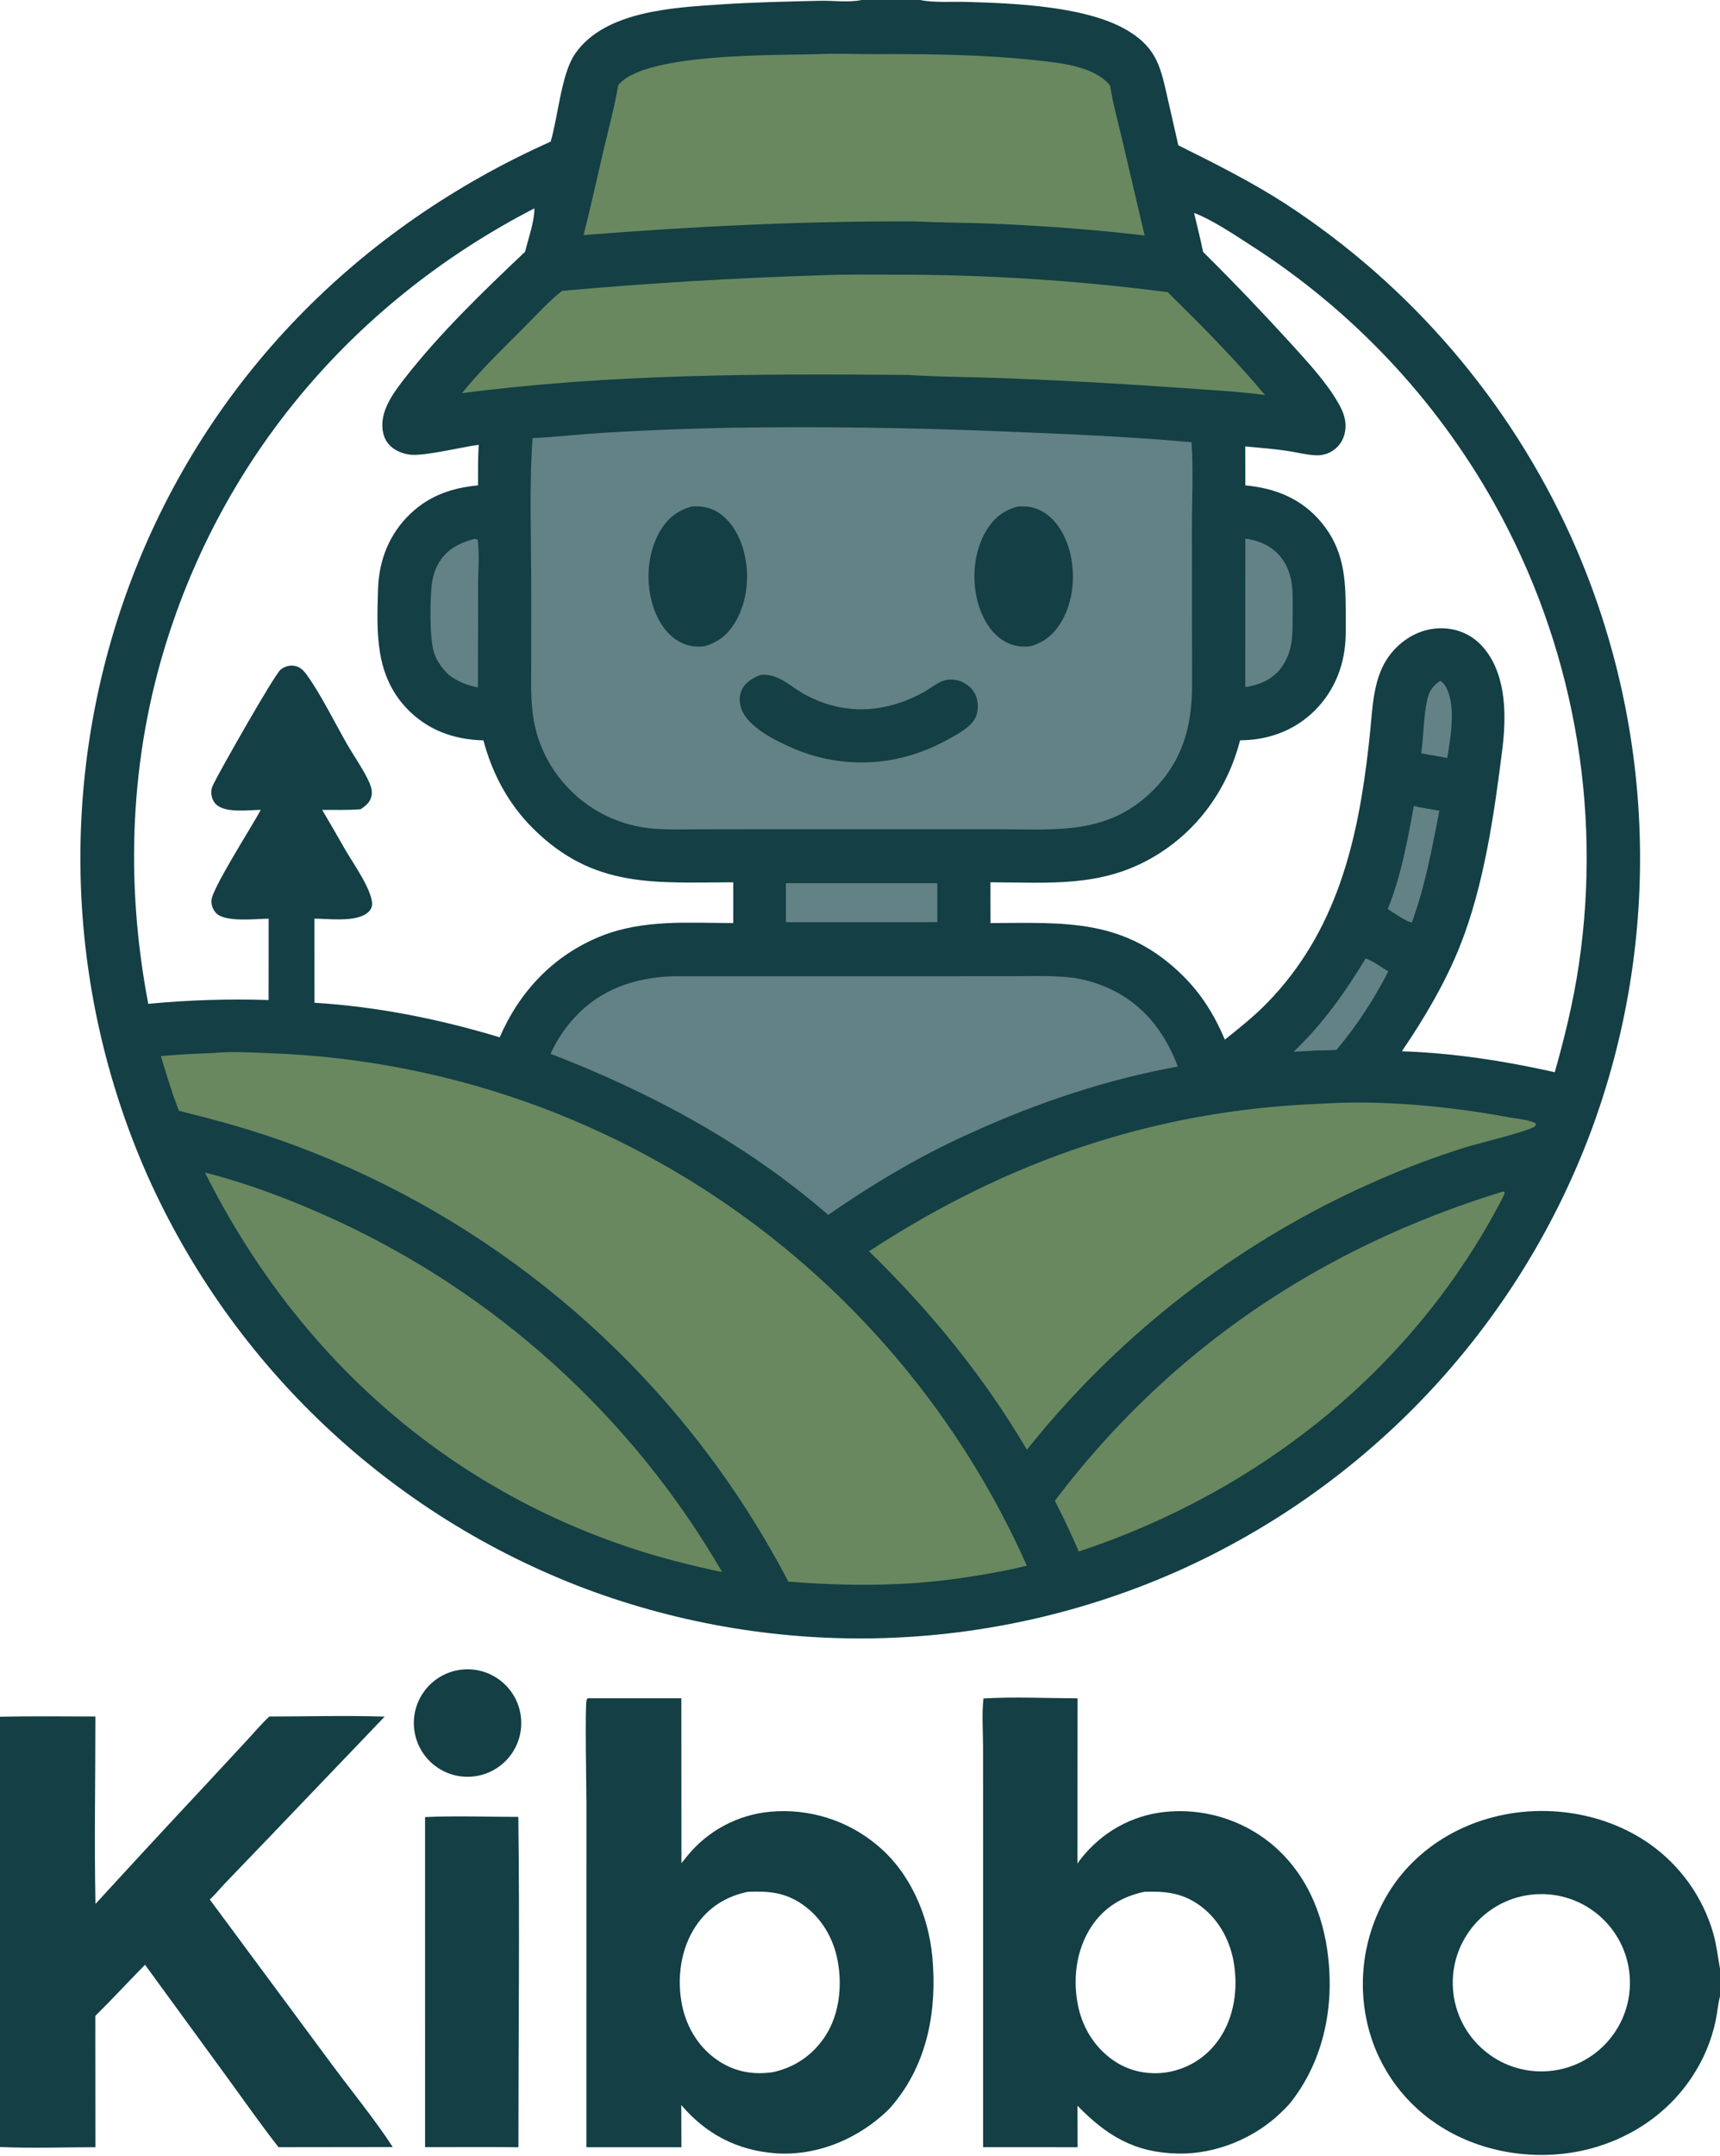
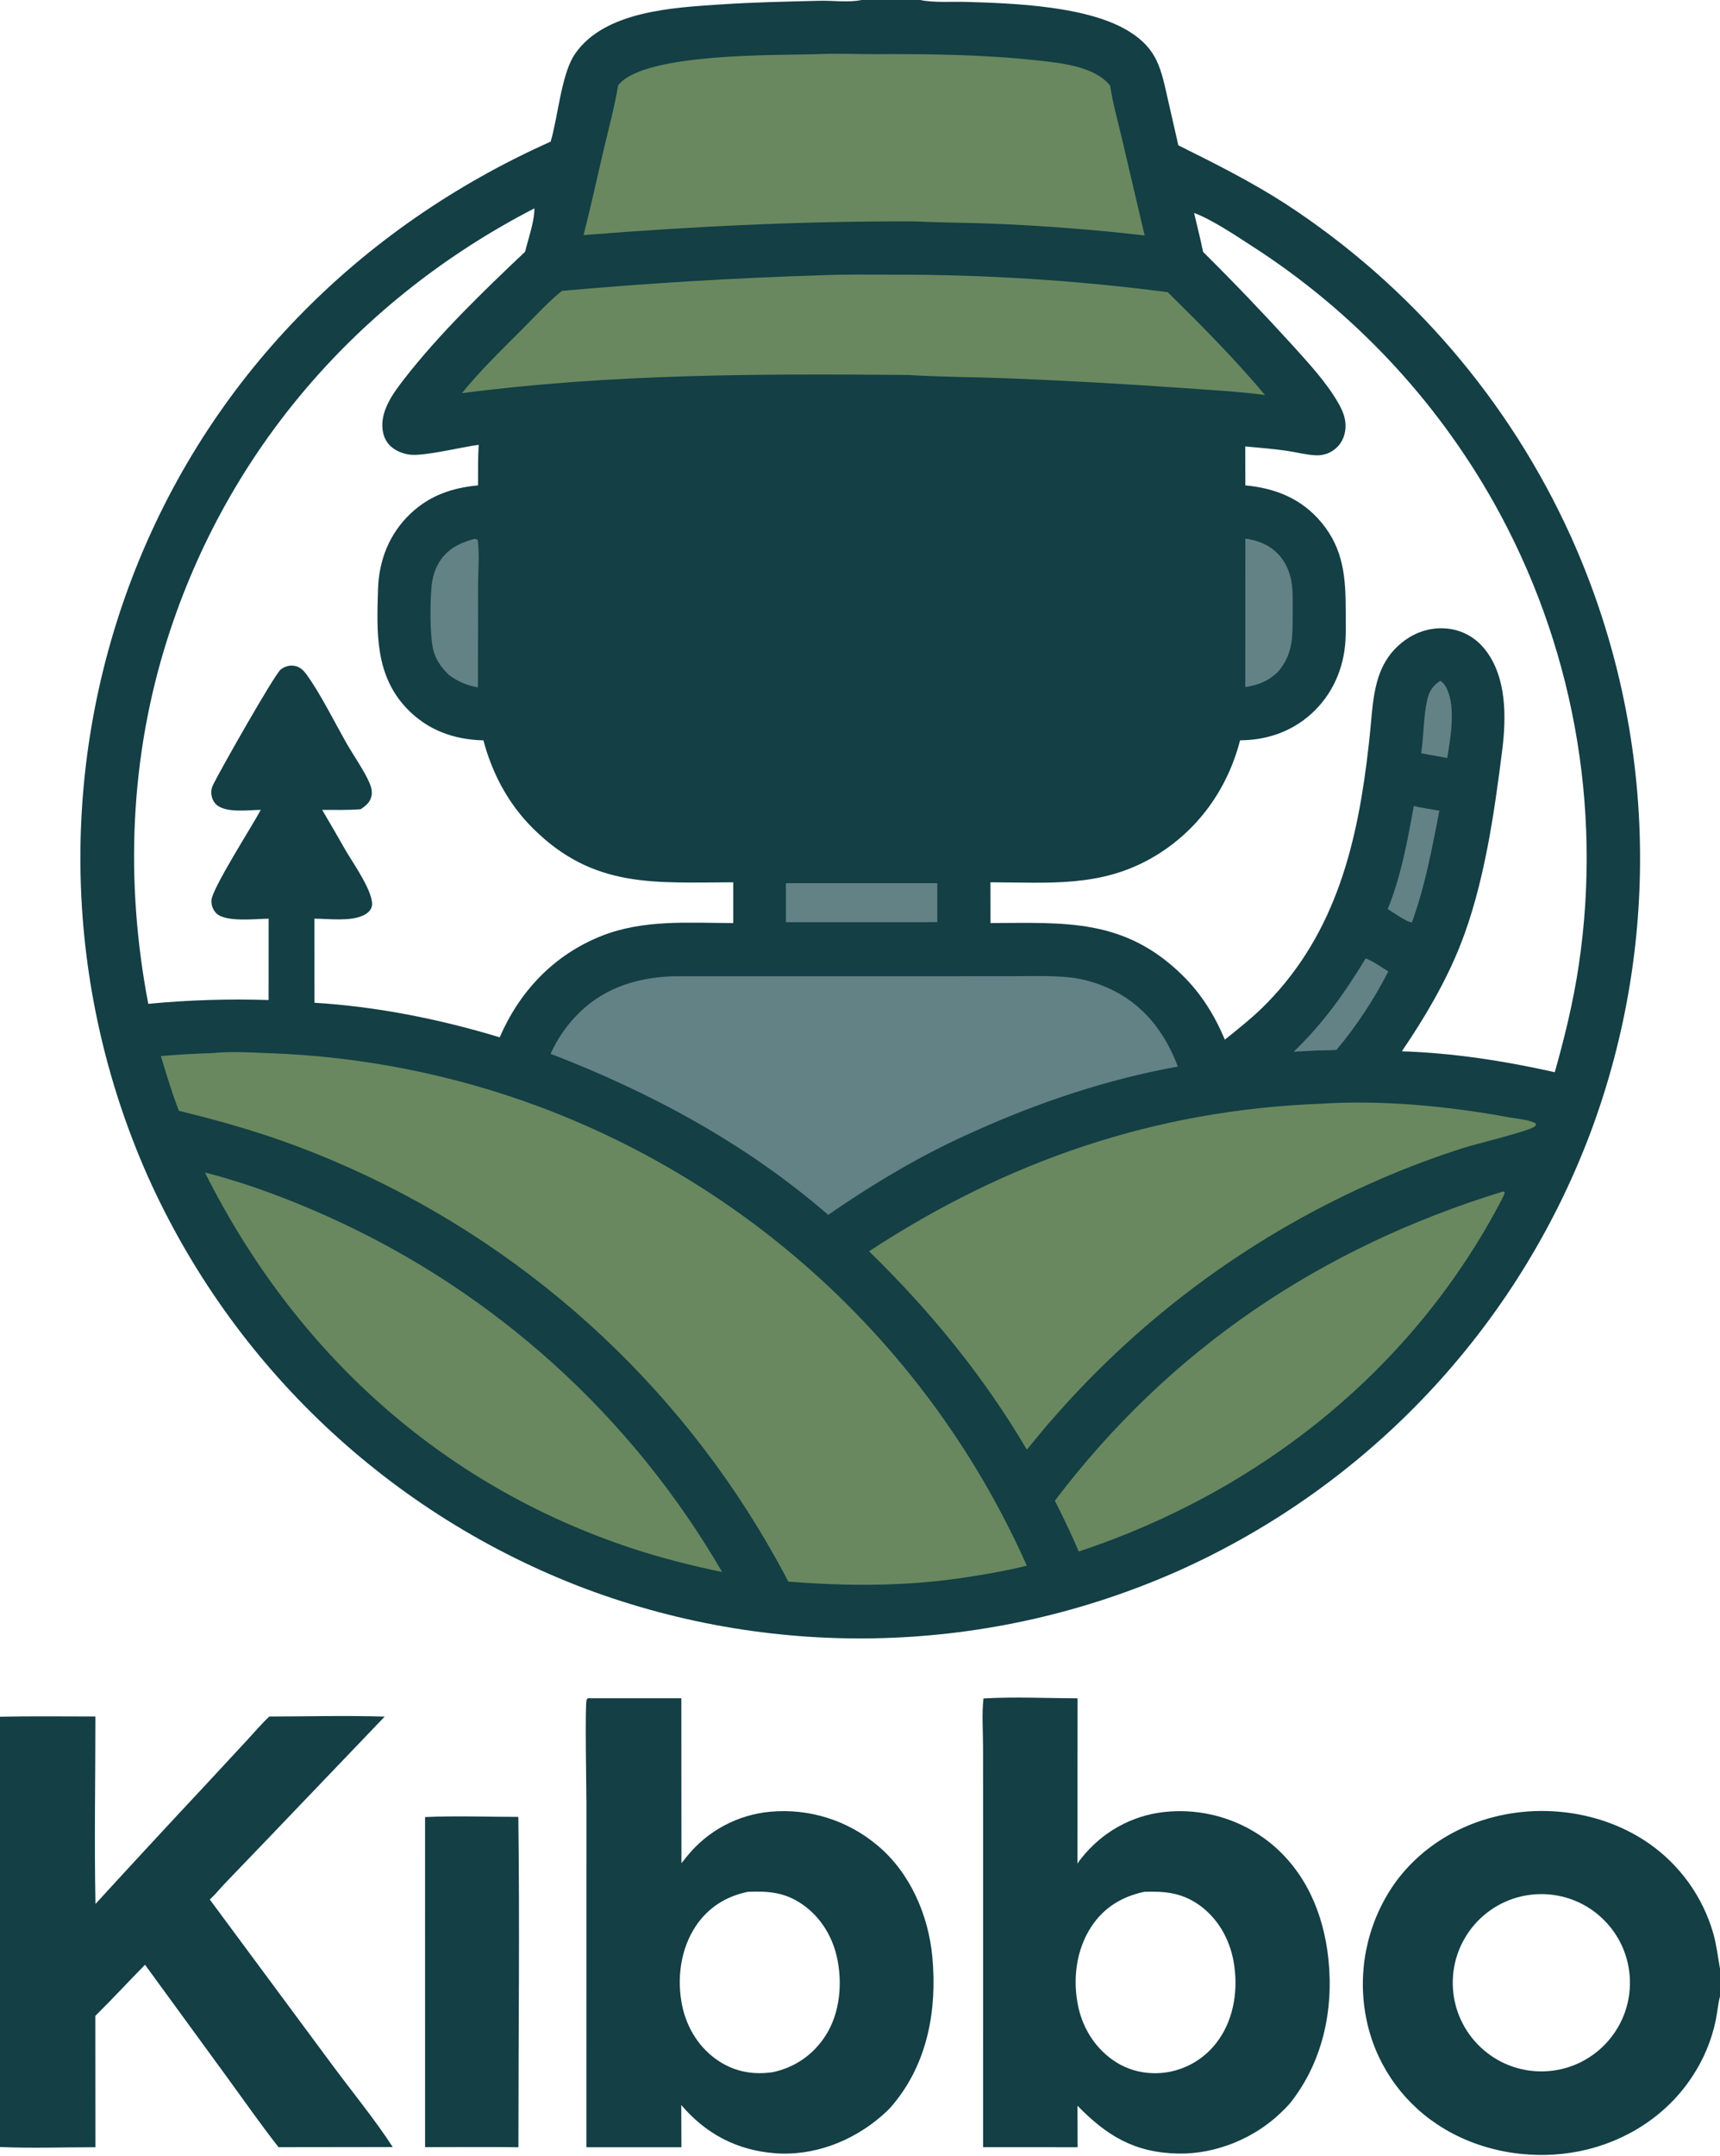
<svg xmlns="http://www.w3.org/2000/svg" width="1409" height="1765" viewBox="0 0 1409 1765" fill="none">
  <path d="M753.996 0C763.553 2.298 781.178 1.263 791.685 1.565C831.157 2.701 891.985 4.976 925.396 26.019C948.332 40.466 951.042 56.52 956.638 81.071L965.278 118.978C995.515 134.023 1024.79 148.642 1053.28 167.005C1155.48 233.657 1236.52 328.114 1286.86 439.262C1356.38 593.448 1362.15 768.86 1302.92 927.283C1242.81 1087.11 1121.31 1216.28 965.453 1286.03C811.616 1354.47 637.048 1359.73 479.37 1300.67C319.503 1240.21 190.395 1118.4 120.727 962.324C52.152 807.224 47.675 631.302 108.27 472.914C170.477 310.717 293.147 186.527 451.078 115.962C457.186 95.645 459.744 60.479 471.081 44.056C495.401 8.827 552 6.207 590.642 3.612C617.564 1.805 644.496 1.315 671.461 0.628C682.18 0.355 694.74 2.182 705.143 0.121C705.328 0.084 705.511 0.04 705.697 0H753.996ZM978.181 174.346C980.648 184.957 983.379 195.57 985.562 206.238C1010.51 230.978 1034.82 256.35 1058.47 282.333C1071.59 296.899 1086.08 312.367 1095.98 329.383C1099.35 335.158 1102.22 341.521 1102.26 348.331C1102.3 354.957 1100.13 361.501 1095.29 366.18C1090.46 370.848 1084.53 373.04 1077.87 372.763C1069.85 372.428 1061.86 370.201 1053.92 369.065C1042.72 367.465 1031.36 366.535 1020.09 365.511L1020.17 397.39C1044.98 399.753 1066.38 408.283 1082.65 427.955C1100.89 450.022 1102.38 473.421 1102.4 500.684C1102.41 509.856 1102.76 519.303 1101.86 528.433C1099.59 551.558 1088.88 572.721 1070.72 587.41C1054.94 600.168 1035.99 606.005 1015.85 606.119C1005.52 646.274 981.017 680.344 945.199 701.468C902.072 726.901 859.2 722.446 811.348 722.372L811.411 755.735C872.42 755.605 921.128 751.551 969.032 798.876C984.33 813.987 995.062 831.463 1003.38 851.182C1015.36 841.608 1027.32 832.127 1038.04 821.124C1095.1 762.582 1112.5 688.433 1121.29 609.524C1121.44 608.171 1121.58 606.816 1121.71 605.461C1125.16 576.266 1123.47 545.806 1148.92 525.7C1159.5 517.338 1172.68 513.126 1186.16 514.701C1198.47 516.139 1208.95 522.175 1216.61 531.889C1234.32 554.35 1233.99 587.104 1230.59 614.199C1224.01 666.716 1215.58 725.426 1195.98 774.522C1183.9 804.773 1166.69 833.893 1148.37 860.736C1190.28 862.094 1232.79 868.651 1273.66 877.86C1281.85 848.793 1288.93 819.864 1293.35 789.942C1312.69 659.654 1288.25 526.632 1223.85 411.732C1175.96 326.565 1107.96 254.415 1025.77 201.584C1012.41 192.971 992.873 179.778 978.181 174.346ZM437.743 170.594C294 244.789 186.659 367.991 137.3 522.594C106.241 619.874 102.332 721.895 121.465 821.891C154.219 818.74 187.143 817.694 220.031 818.759L220.06 752.166C209.599 752.229 184.782 755.376 177.13 747.645C174.362 744.82 172.942 740.942 173.23 736.998C173.878 727.201 206.672 676.193 213.61 663.066C203.587 663.138 184.708 665.924 177.041 658.591C174.255 655.925 172.894 651.821 173.079 648.008C173.191 645.69 173.952 643.837 174.955 641.774C180.284 630.806 224.432 552.948 229.79 548.34C232.609 545.915 236.74 544.576 240.442 545.03C245.432 545.643 248.366 548.477 251.197 552.357C262.402 567.719 274.316 591.808 284.061 608.842C289.574 618.48 298.488 631.18 302.684 641.014C304.062 644.242 305.007 647.767 304.408 651.294C303.49 656.703 299.666 659.756 295.381 662.586C284.925 663.338 274.389 663.099 263.911 663.075C270.529 674.263 277.046 685.508 283.461 696.812C288.829 705.95 307.215 732.036 304.547 742.292C303.708 745.518 300.859 747.886 297.984 749.306C287.167 754.644 269.461 752.2 257.528 752.138L257.581 821.006C308.451 824.019 360.628 834.495 409.335 849.295C425.766 811.405 453.775 781.849 492.497 766.384C527.018 752.598 564.264 755.658 600.646 755.75L600.641 722.371C536.747 722.465 486.478 727.814 436.624 678.253C416.382 658.13 403.366 633.602 395.996 606.163C371.769 605.564 350.141 597.786 333.174 579.975C307.058 552.56 308.594 517.294 309.688 482.115C310.423 458.516 319.055 436.779 336.373 420.437C352.119 405.578 370.44 399.414 391.586 397.392C391.603 386.319 391.501 375.23 392.132 364.173C378.239 366.05 348.857 373.272 336.836 372.335C331.658 371.93 326.158 370.02 321.952 366.944C316.951 363.285 314.291 358.198 313.458 352.115C311.326 336.554 321.973 322.051 330.979 310.443C359.741 273.376 396.035 238.362 430.15 206.123C432.61 196.022 438.007 180.663 437.743 170.594Z" fill="#133F45" />
-   <path d="M593.889 350.296C670.691 349.063 747.512 350.08 824.253 353.343C874.8 355.373 925.709 357.457 976.086 362.092C977.66 385.321 976.404 409.41 976.408 432.718L976.516 561.915C976.48 595.069 968.336 623.657 944.119 647.536C907.537 683.609 865.812 679.047 819.118 678.923L631.808 678.907L573.215 678.979C561.192 679.004 549.008 679.425 537.011 678.588C507.947 676.728 480.853 663.259 461.825 641.21C450.047 627.646 441.867 611.339 438.036 593.789C434.225 575.747 435.152 557.072 435.183 538.745L435.194 483.634C435.212 443.063 433.413 398.826 436.253 358.73C456.215 357.682 476.182 355.469 496.155 354.226C528.704 352.283 561.289 350.974 593.889 350.296Z" fill="#638285" />
-   <path d="M623.545 552.484C638.536 551.562 647.729 562.524 660.213 569.118C673.812 576.302 687.905 580.275 703.292 580.714C721.954 581.244 741.018 575.501 757.236 566.41C761.97 563.755 766.49 559.884 771.503 557.867C774.987 556.457 778.792 556.035 782.498 556.649C788.562 557.592 794.338 561.179 797.713 566.329C800.899 571.196 801.67 577.97 800.435 583.602C798.607 591.928 791.637 596.333 785.01 600.644C776.582 605.697 767.942 610.232 758.807 613.871C723.319 628.284 683.497 627.651 648.484 612.12C634.973 606.211 612.754 595.386 607.352 580.387C605.512 575.28 605.348 569.602 607.732 564.641C610.741 558.377 617.239 554.616 623.545 552.484Z" fill="#133F45" />
  <path d="M834.021 414.648C841.152 414.395 846.916 414.963 853.29 418.422C865.201 424.889 872.49 437.79 876.023 450.477C881.235 469.203 879.593 491.454 869.82 508.467C863.81 518.933 855.632 525.974 843.939 529.126C836.371 530.068 829.306 528.801 822.706 524.943C810.928 518.057 803.886 504.607 800.65 491.766C795.937 473.067 797.917 450.915 808.037 434.248C814.242 424.03 822.439 417.569 834.021 414.648Z" fill="#133F45" />
  <path d="M566.953 414.631C574.346 414.369 580.342 415.023 586.881 418.731C598.629 425.392 605.757 438.345 609.196 451.013C614.255 469.646 612.517 491.66 602.812 508.55C596.823 518.973 588.714 525.891 577.103 529.092C569.719 529.971 563.036 528.99 556.5 525.368C544.862 518.921 537.725 506.21 534.21 493.768C528.934 475.089 530.586 452.582 540.285 435.576C546.518 424.647 554.829 417.887 566.953 414.631Z" fill="#133F45" />
  <path d="M173.876 862.209C188.806 860.616 205.712 861.717 220.692 862.284C296.351 864.939 371.087 879.762 442.031 906.184C620.07 972.8 763.877 1108.16 841.138 1281.85C826.112 1285.69 810.767 1288.38 795.451 1290.76C745.765 1298.91 695.841 1298.9 645.811 1294.92C637.958 1279.99 629.647 1265.3 620.888 1250.88C533.503 1107.61 400.706 997.685 243.634 938.607C211.86 926.652 179.514 917.505 146.573 909.474C140.833 894.809 136.323 879.675 131.783 864.606C145.792 863.447 159.827 862.647 173.876 862.209Z" fill="#69885F" />
  <path d="M550.805 799.28L764.7 799.253L831.692 799.217C846.407 799.217 861.364 798.682 876.017 800.187C887.024 801.318 898.228 804.612 908.302 809.155C936.294 821.778 954.315 845.066 964.874 873.237C907.34 883.597 850.611 902.532 797.447 926.662C755.617 945.07 716.012 968.755 678.435 994.642C611.428 936.574 533.413 894.495 451.035 862.793C455.953 851.884 462.589 841.835 470.691 833.028C492.374 809.651 519.726 800.604 550.805 799.28Z" fill="#638285" />
  <path d="M1081.5 903.677C1132.72 900.402 1186.48 905.641 1236.8 914.899C1242.64 915.972 1253.17 916.776 1258.16 919.809C1258 921.642 1258.17 921.792 1256.48 922.786C1249.91 926.657 1209.4 936.553 1199.57 939.639C1176.13 947.054 1153.09 955.678 1130.54 965.476C1028.45 1009.68 937.448 1076 864.108 1159.65C856.181 1168.46 848.762 1177.77 841.195 1186.89C805.629 1126.6 761.952 1073.24 711.91 1024.47C825.1 950.384 945.777 908.973 1081.5 903.677Z" fill="#69885F" />
  <path d="M667.293 44.416C683.861 43.574 700.569 44.377 717.157 44.327C761.708 44.192 805.97 44.604 850.304 49.525C869.228 51.626 896.742 54.273 909.366 70.084C911.684 84.898 915.872 99.789 919.293 114.397L937.664 192.763C897.128 188.133 856.439 184.954 815.675 183.229C793.819 182.288 771.884 182.417 750.054 181.275C658.983 180.918 568.809 185.246 478.041 192.487C483.962 169.394 489.008 145.994 494.462 122.78C498.577 105.263 503.441 87.628 506.356 69.88C506.895 69.228 507.459 68.596 508.045 67.985C531.444 43.721 632.854 45.242 667.293 44.416Z" fill="#69885F" />
  <path d="M671.473 225.409C691.393 224.55 711.465 224.844 731.401 224.871C806.682 224.728 881.894 229.516 956.549 239.201C983.95 266.151 1011.6 293.953 1036.28 323.431C1014.25 320.468 991.668 319.341 969.504 317.74C921.083 314.294 872.609 311.609 824.103 309.688C797.455 308.657 770.578 308.701 743.991 307.012C621.464 305.959 500.156 306.076 378.404 321.903C393.46 303.229 411.529 285.861 428.465 268.881C438.743 258.576 448.991 247.262 460.326 238.141C530.833 231.866 600.725 227.626 671.473 225.409Z" fill="#69885F" />
  <path d="M167.893 959.994C168.921 960.244 169.947 960.502 170.971 960.769C204.725 969.596 238.211 982.358 269.971 996.676C404.848 1057.55 517.303 1159.1 591.581 1287.1C566.209 1281.79 541.261 1275.52 516.646 1267.34C360.485 1215.43 241.196 1106.21 167.893 959.994Z" fill="#69885F" />
  <path d="M1231.03 975.588L1232.14 975.549L1232.68 976.673C1232.11 978.193 1231.45 979.682 1230.72 981.13C1158.14 1120.89 1032.04 1221.12 883.703 1270.3L879.47 1260.63C874.62 1249.86 869.505 1239.22 864.129 1228.7C958.296 1104.39 1082.4 1021.28 1231.03 975.588Z" fill="#69885F" />
  <path d="M643.807 723.094L767.825 723.109L767.839 755.015L643.807 755.047V723.094Z" fill="#638285" />
  <path d="M1020.17 440.967C1028.76 442.12 1037.1 445.02 1043.83 450.628C1053.01 458.28 1057.48 469.238 1058.55 480.944C1059.24 488.49 1058.93 496.291 1058.92 503.868C1058.89 521.874 1059.23 535.38 1047.09 549.874C1039.23 557.573 1030.85 560.917 1020.11 562.504L1020.17 440.967Z" fill="#638285" />
  <path d="M388.296 441.273C389.763 441.295 390.059 441.348 391.327 442.073C392.934 453.841 391.63 467.544 391.636 479.575L391.539 562.829C382.365 561.094 375.458 558.221 367.874 552.768C362.15 547.188 357.698 541.364 355.329 533.623C351.852 522.255 352.101 488.164 354.064 475.922C354.841 470.968 356.473 466.186 358.885 461.789C365.44 450.026 375.751 444.745 388.296 441.273Z" fill="#638285" />
  <path d="M1118.76 784.693C1125.02 787.041 1131.48 791.861 1137.29 795.289C1126.11 817.433 1110.87 840.675 1094.8 859.579C1089.4 860.015 1083.88 859.937 1078.46 860.063L1059.72 861.108C1083.58 838.311 1101.7 812.819 1118.76 784.693Z" fill="#638285" />
  <path d="M1158.15 659.893C1165.01 661.565 1172.18 662.508 1179.14 663.741C1173.05 694.706 1167.53 725.339 1156.64 755.106L1156.54 755.153C1152.46 755.114 1140.72 746.614 1136.8 744.274C1147.65 717.752 1153.1 687.994 1158.15 659.893Z" fill="#638285" />
  <path d="M1179.92 557.365C1181.21 558.327 1182.44 559.324 1183.36 560.674C1193.41 575.431 1188.33 603.765 1185.55 620.62L1174.73 618.628C1171.24 618.159 1167.7 617.35 1164.23 616.705C1166.32 602.627 1166 587.679 1168.94 573.825C1170.55 566.262 1173.4 561.567 1179.92 557.365Z" fill="#638285" />
  <path d="M481.457 1390.44L558.154 1390.42L558.231 1525.49C559.834 1523.46 561.456 1521.44 563.1 1519.43C579.927 1498.81 604.319 1485.81 630.81 1483.35C662.624 1480.38 694.297 1490.29 718.747 1510.87C745.599 1533.18 760.668 1568.2 763.792 1602.54C767.692 1645.39 759.976 1688.92 731.848 1722.68C728.939 1726.43 725.525 1729.53 721.949 1732.63C698.177 1753.19 666.405 1765.45 634.701 1762.93C603.625 1760.45 578.288 1747.18 558.085 1723.46L558.213 1758.02L480.363 1758.01L480.388 1475.81C480.382 1464.67 479.1 1397.18 480.521 1391.83C480.663 1391.29 481.144 1390.9 481.457 1390.44ZM633.19 1696.56C651.346 1692.56 666.19 1682.35 676.336 1666.57C688.281 1647.99 690.333 1622.9 685.438 1601.76C681.232 1583.58 670.675 1567.47 654.747 1557.5C641.189 1549.02 628.243 1548.3 612.666 1548.89C594.953 1552.5 580.222 1561.68 570.054 1576.84C557.451 1595.64 554.287 1620.15 558.819 1642.05C562.669 1660.67 573.128 1677.37 589.254 1687.76C602.8 1696.48 617.432 1698.84 633.19 1696.56Z" fill="#133F45" />
  <path d="M805.641 1390.59C830.985 1389.11 857.292 1390.38 882.704 1390.5L882.627 1525.83C883.569 1524.38 884.584 1522.96 885.669 1521.6C902.629 1500.13 926.76 1486.45 953.996 1483.52C984.917 1480.23 1015.9 1489.22 1040.23 1508.59C1069.67 1532.38 1084.25 1566.75 1088.19 1603.73C1092.7 1646 1083.33 1689.1 1056.31 1722.56C1054.28 1724.84 1052.07 1727.01 1049.89 1729.14C1028 1750.59 996.193 1763.71 965.465 1763.22C929.795 1762.66 906.787 1748.78 882.646 1724.03L882.745 1758.01L805.332 1757.97L805.355 1505.57L805.291 1429.8C805.274 1417.03 804.223 1403.27 805.641 1390.59ZM956.048 1696.66C973.437 1693.73 988.146 1684.44 998.351 1669.97C1011.23 1651.71 1014.44 1627.63 1010.54 1605.96C1007.2 1587.32 997.416 1570.08 981.661 1559.23C967.603 1549.54 954.008 1548.36 937.444 1548.89C919.245 1552.68 904.141 1561.82 893.89 1577.6C881.446 1596.73 878.564 1620.82 883.291 1642.95C887.267 1661.56 898.135 1678.21 914.346 1688.42C926.81 1696.26 941.59 1698.87 956.048 1696.66Z" fill="#133F45" />
  <path d="M348.201 1487.7C373.494 1486.54 399.268 1487.56 424.612 1487.56C425.784 1577.66 424.673 1667.92 424.681 1758.03C399.213 1757.65 373.699 1757.96 348.225 1757.96L348.201 1487.7Z" fill="#133F45" />
-   <path d="M377.849 1367.03C401.968 1364.18 423.834 1381.41 426.701 1405.53C429.567 1429.65 412.352 1451.52 388.237 1454.41C364.098 1457.29 342.194 1440.06 339.324 1415.91C336.454 1391.78 353.707 1369.88 377.849 1367.03Z" fill="#133F45" />
  <path d="M1409 1634.52C1407.36 1640.74 1406.83 1647.53 1405.55 1653.9C1402.14 1670.42 1395.58 1686.12 1386.24 1700.17C1365.36 1732.1 1331.64 1753.57 1294.45 1761.16C1254.76 1769.26 1211.33 1761.86 1177.51 1739.4C1147.08 1719.32 1126.03 1687.84 1119.11 1652.05C1111.83 1614.92 1119.51 1576.41 1140.48 1544.91C1162.03 1513.02 1196.24 1492.35 1233.87 1485.39C1273.85 1478.02 1316.92 1485.93 1350.51 1509.1C1376.23 1526.92 1394.97 1553.09 1403.56 1583.18C1406.19 1592.6 1407.27 1602.23 1409 1611.83V1634.52ZM1264.61 1695.9C1304.6 1694.82 1336.19 1661.58 1335.21 1621.58C1334.24 1581.57 1301.07 1549.91 1261.07 1550.79C1220.93 1551.67 1189.13 1584.97 1190.1 1625.11C1191.08 1665.26 1224.47 1696.98 1264.61 1695.9Z" fill="#133F45" />
  <path d="M0 1405.54C26.032 1404.99 52.118 1405.33 78.158 1405.34C78.159 1456.46 77.179 1507.75 78.208 1558.84C108.478 1525.78 138.931 1492.88 169.565 1460.15L202.728 1424.38C208.62 1418.03 214.281 1411.25 220.629 1405.37C252.026 1405.36 283.744 1404.42 315.105 1405.46L216.298 1508.68L184.714 1541.53C180.38 1546.03 176.444 1550.96 171.878 1555.24L272.194 1690.68C287.999 1712.03 307.592 1735.97 321.716 1757.86L228.178 1757.98C214.041 1740 200.885 1721.13 187.414 1702.64L118.796 1608.61C105.124 1622.5 91.976 1636.79 78.087 1650.49L78.164 1758.01C52.24 1757.99 25.861 1758.99 0 1757.84V1405.54Z" fill="#133F45" />
</svg>